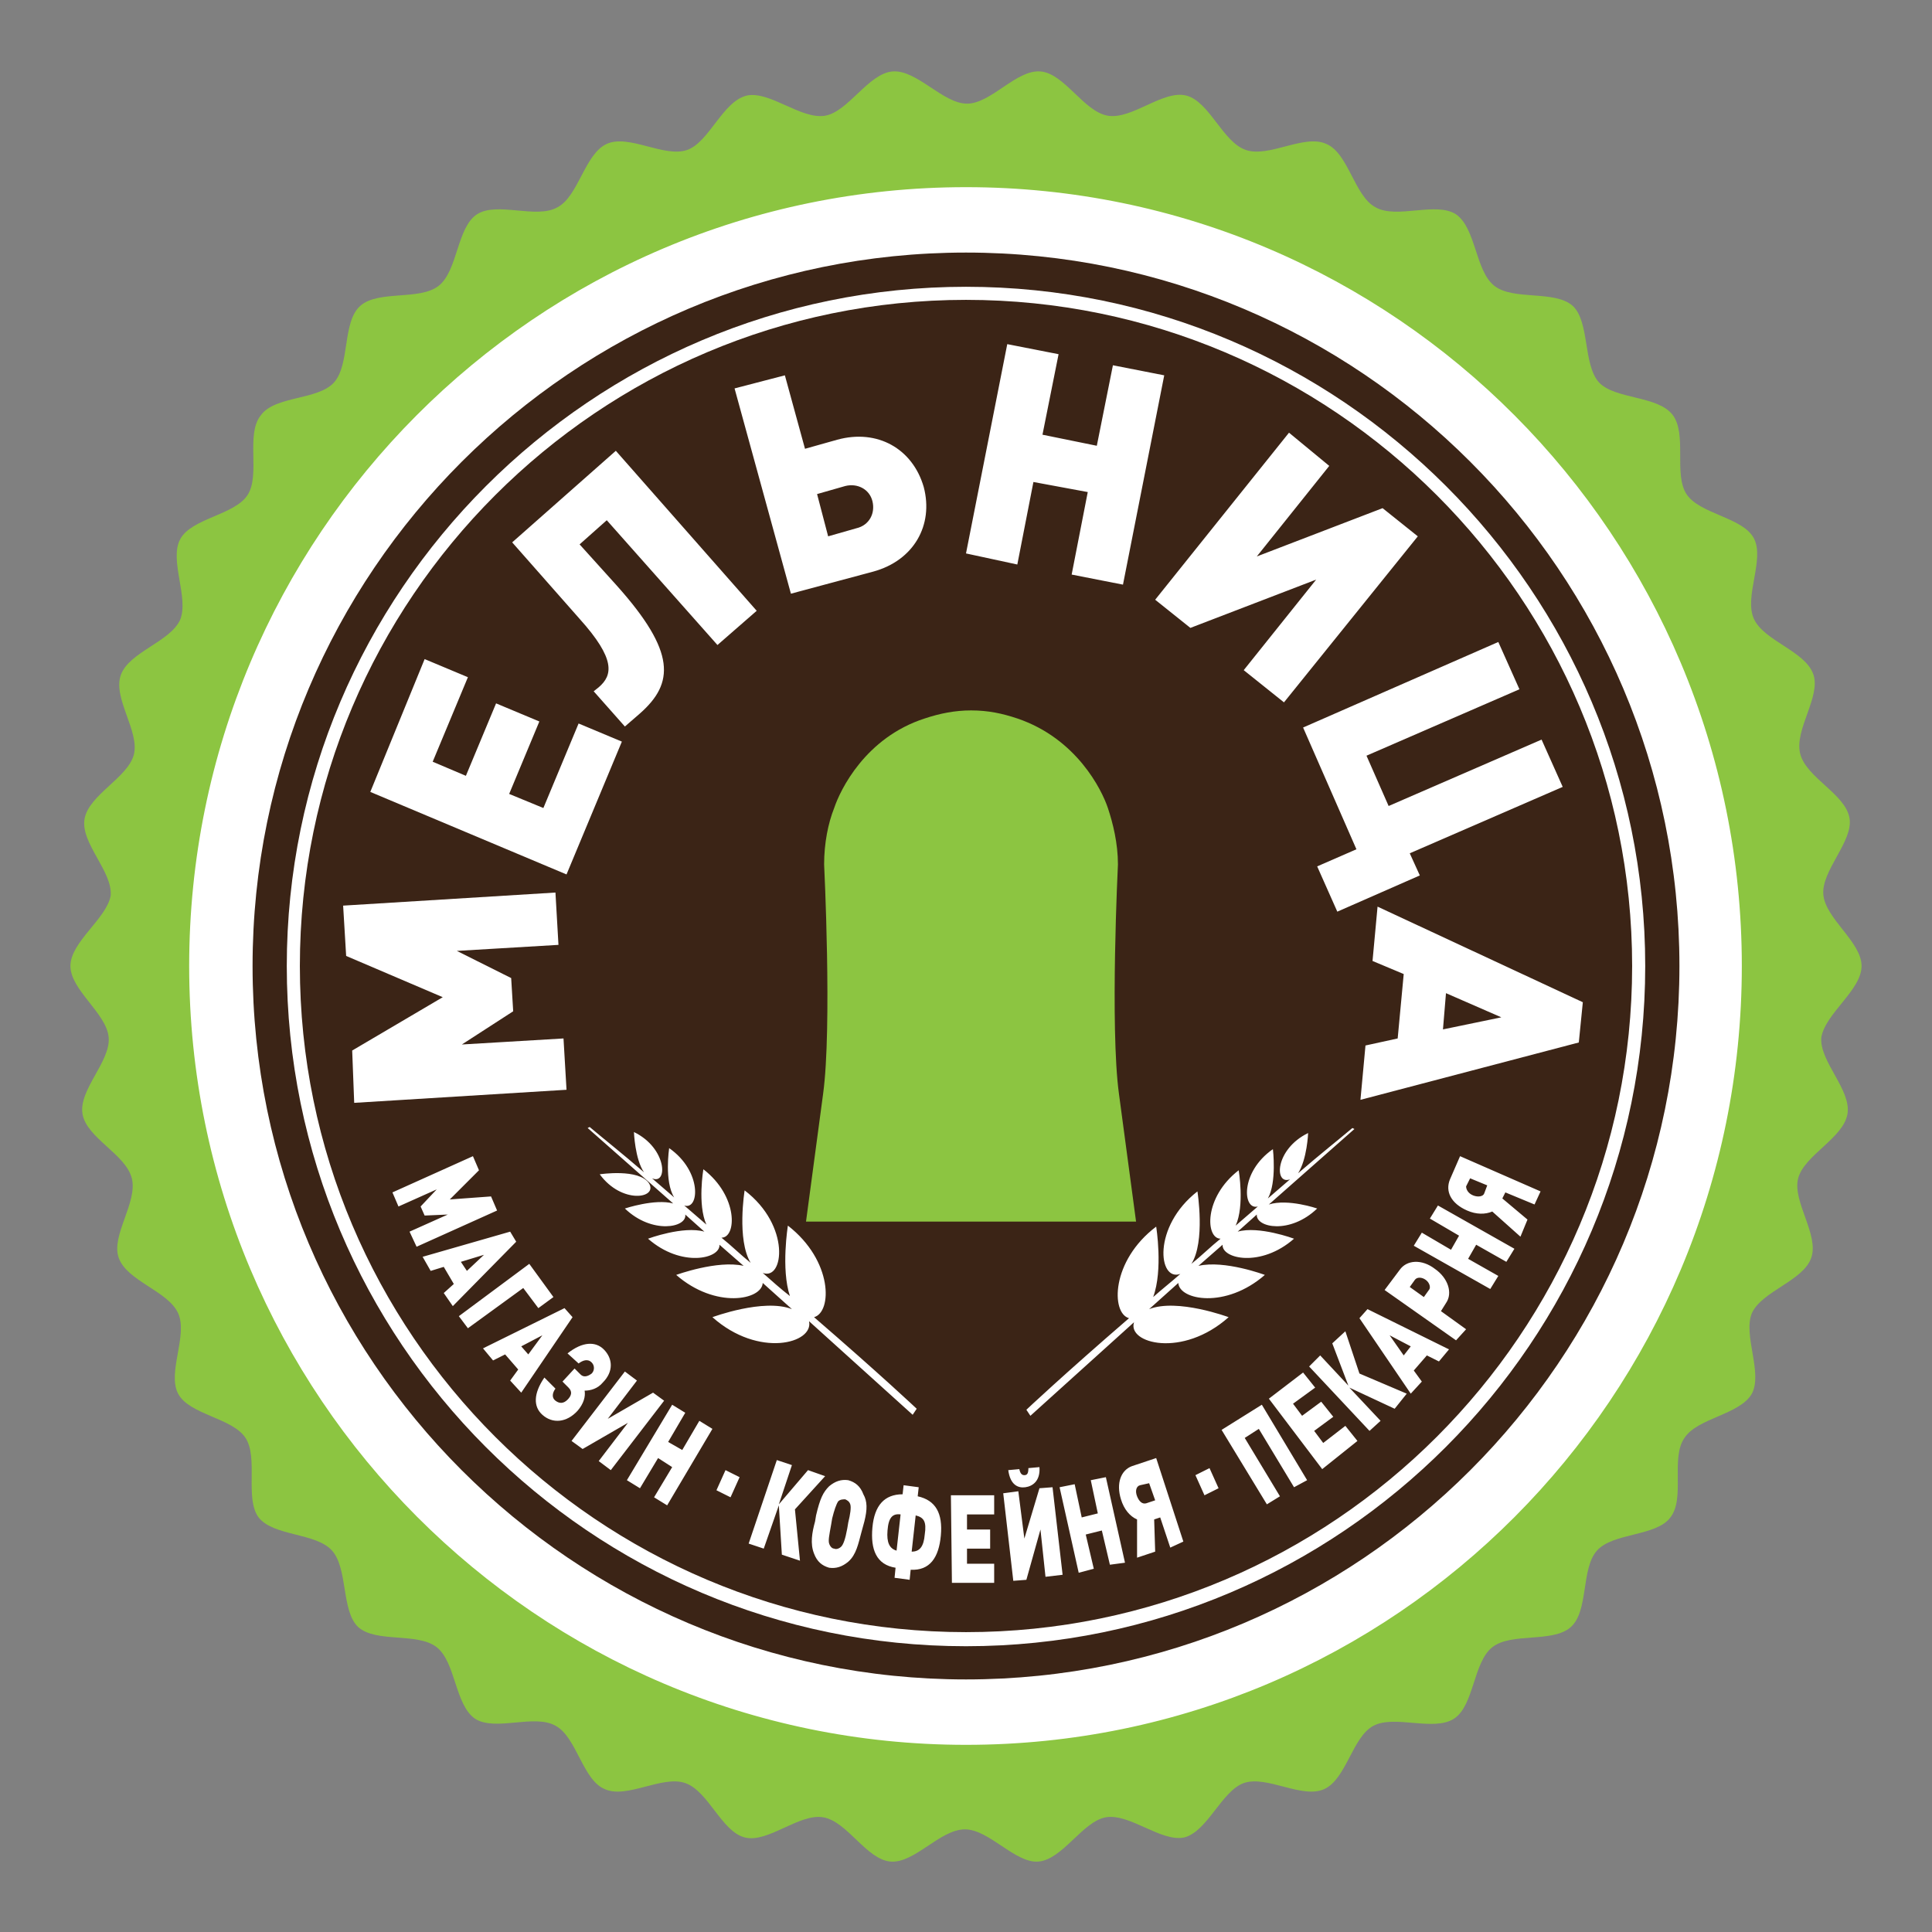
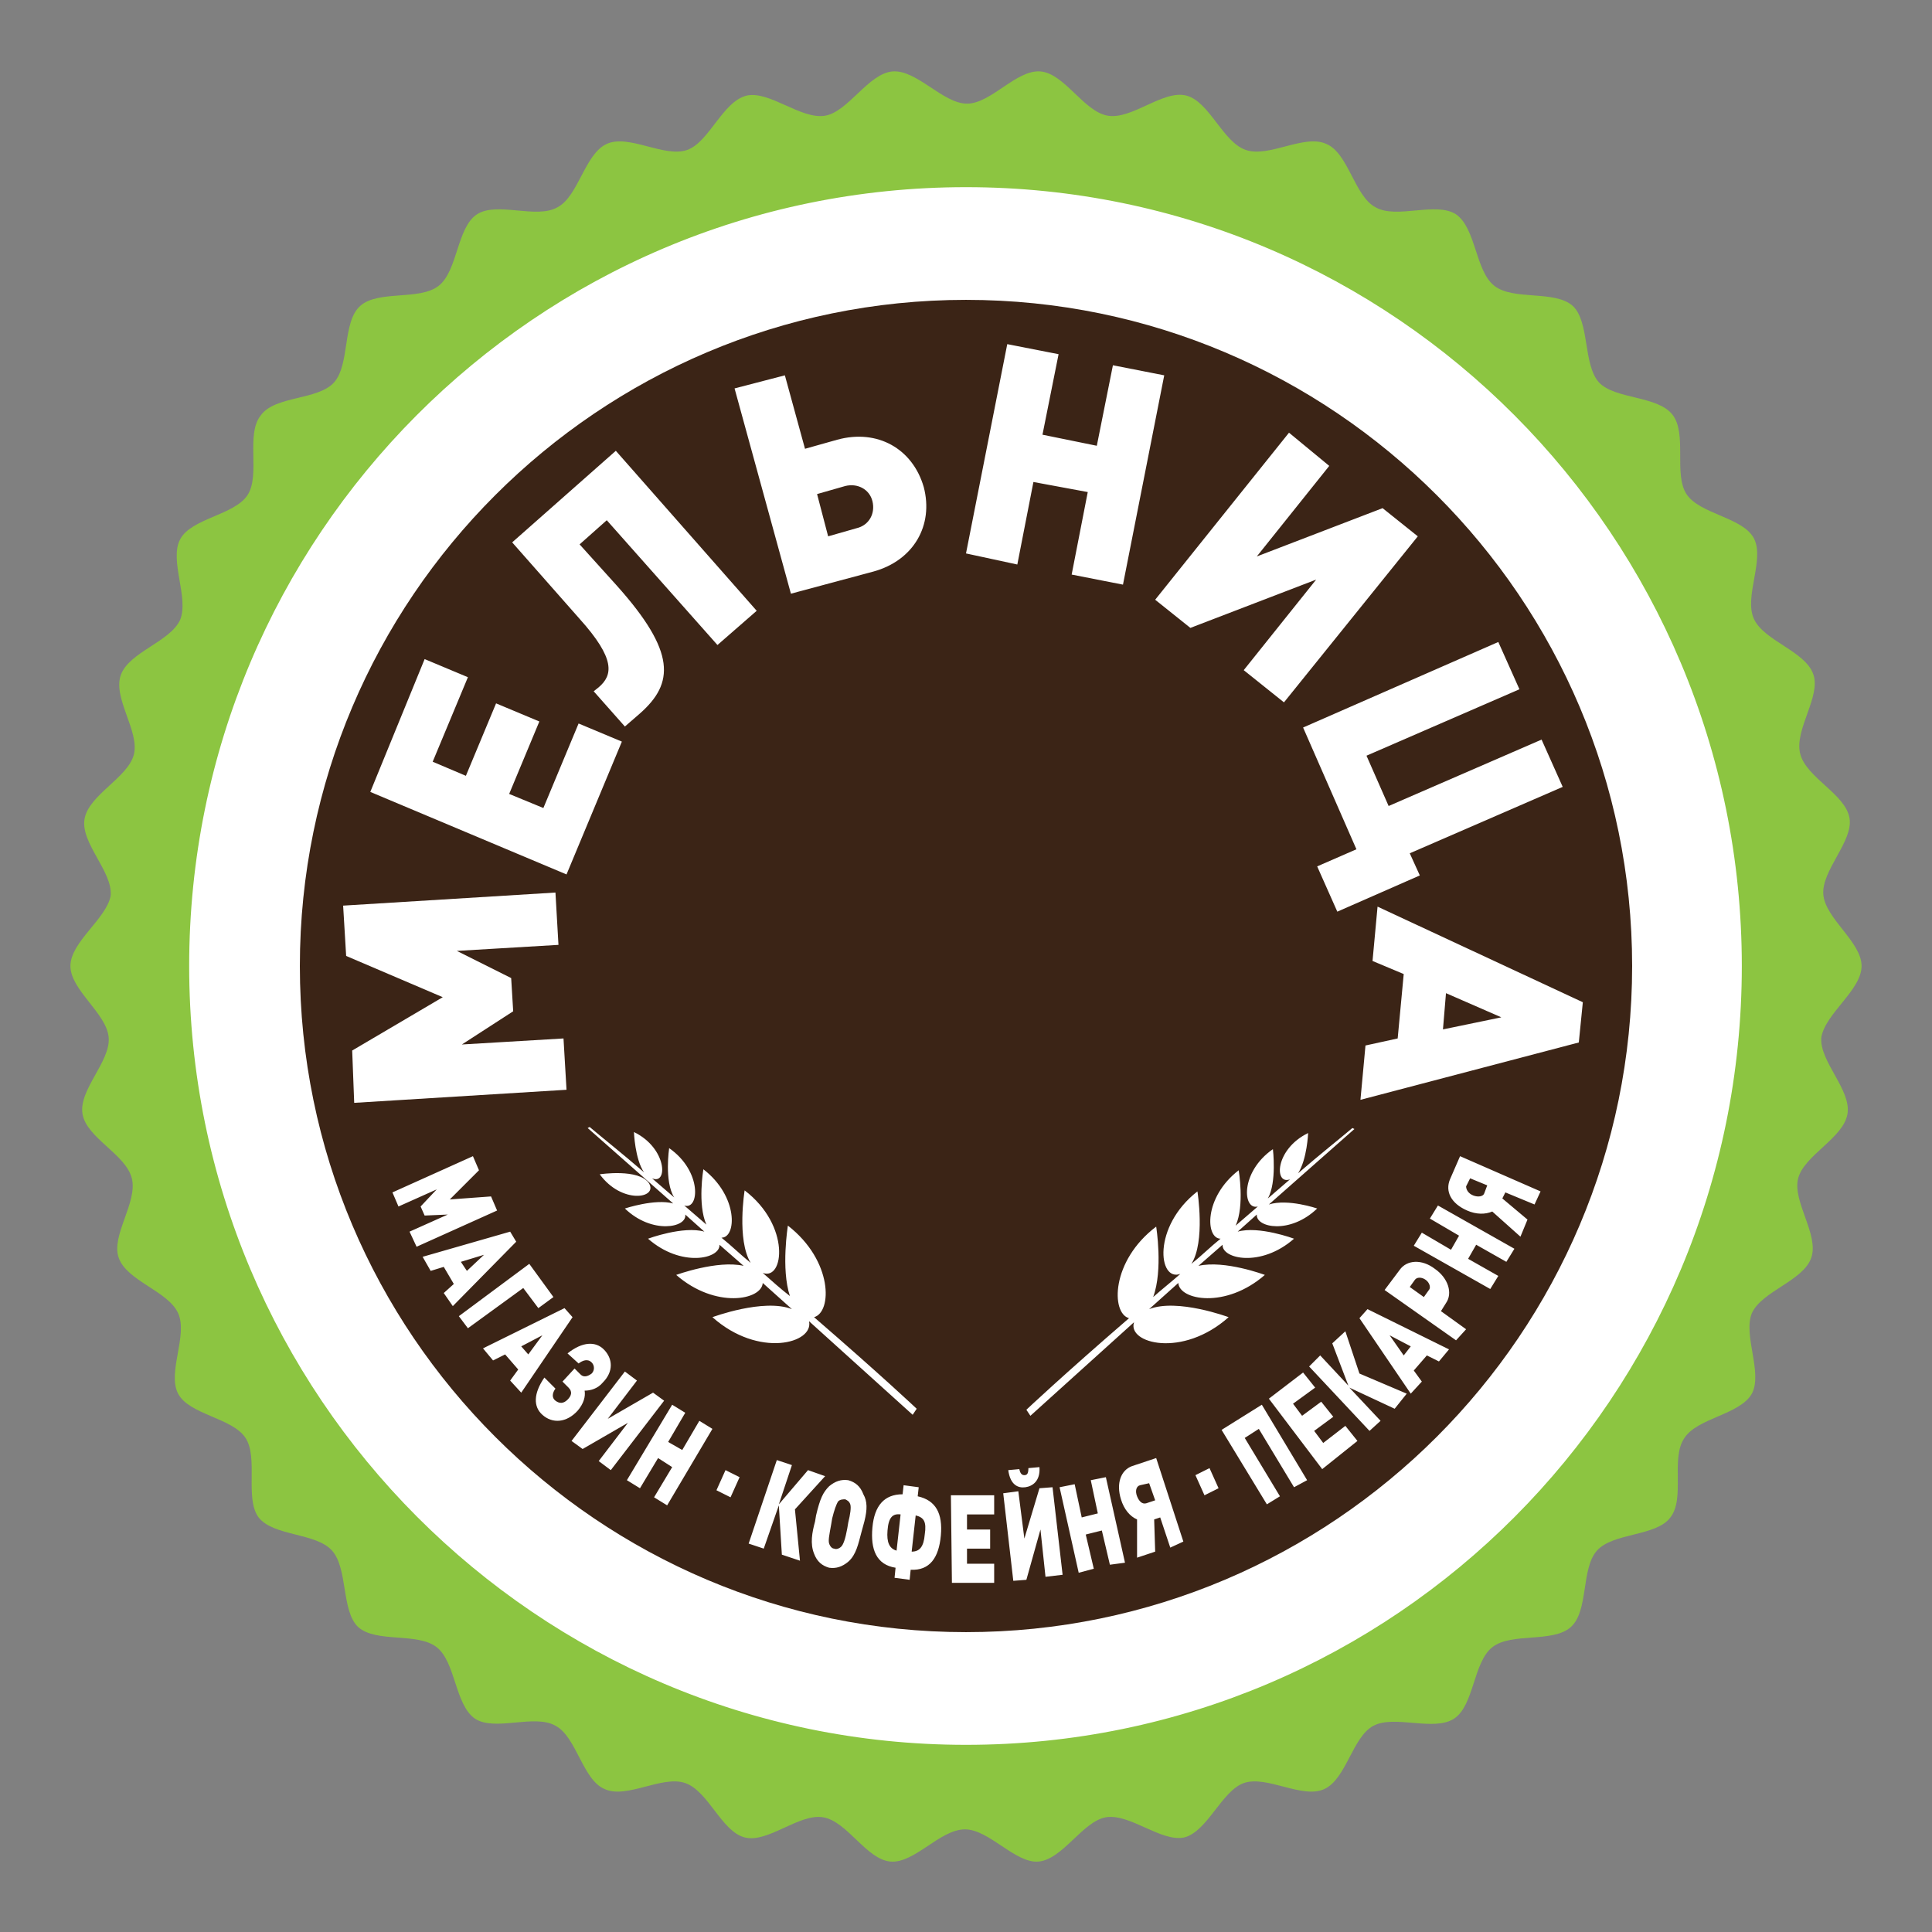
<svg xmlns="http://www.w3.org/2000/svg" width="192" height="192" viewBox="0 0 192 192" fill="none">
  <rect x="0" y="0" width="192" height="192" fill="#808080" stroke="none" />
  <path d="M96 16C51.9 16 16 51.9 16 96C16 140.1 51.9 176 96 176C140.1 176 176 140.1 176 96C176 51.9 140.1 16 96 16Z" fill="white" />
  <path d="M96 29.8C59.5 29.8 29.8 59.5 29.8 96C29.8 132.5 59.5 162.2 96 162.2C132.5 162.2 162.2 132.5 162.2 96C162.2 59.5 132.5 29.8 96 29.8ZM148.9 63.8L151 68.5L135.8 75.1L138 80.1L153.2 73.5L155.3 78.2L140.1 84.8L141.1 87L132.9 90.6L130.9 86.1L134.8 84.4L129.5 72.3L148.9 63.8ZM130.9 120.1C128.2 122.7 124.8 122 124.9 120.7L123 122.4C125.1 121.8 128.6 123.1 128.6 123.1C125.3 126 121.4 125.1 121.5 123.7L119.1 125.8C121.7 125.2 125.7 126.7 125.7 126.7C121.8 130.1 117.2 129.2 117.1 127.5L114.2 130.1C117 129 122.1 130.9 122.1 130.9C117.5 135 112 133.5 112.7 131.4L102.4 140.7L102 140.1C102 140.1 105.6 136.7 112.2 131C110.4 130.5 110.4 125.3 114.9 121.9C114.9 121.9 115.6 126.2 114.6 128.9C115.5 128.1 116.4 127.4 117.3 126.6C115.1 127.4 114.5 121.9 119 118.4C119 118.4 119.8 123.4 118.4 125.6C119.4 124.8 120.3 123.9 121.3 123.1C119.8 123.1 119.6 119 123.1 116.3C123.1 116.3 123.7 119.8 122.8 121.8C123.6 121.1 124.3 120.5 125 119.9C123.5 120.3 123.2 116.5 126.5 114.2C126.5 114.2 126.9 117.5 126 119.1C126.8 118.4 127.5 117.8 128.2 117.2C126.6 117.8 126.7 114.2 130 112.6C130 112.6 129.9 115.2 129 116.6C131.2 114.7 133.1 113.2 134.4 112.1L134.6 112.2L126.1 119.7C128 119.1 130.9 120.1 130.9 120.1ZM101.9 147.8C101.2 147.9 100.4 147.6 100.2 146.1L101.3 146C101.4 146.5 101.6 146.6 101.8 146.6C102.1 146.6 102.2 146.4 102.2 145.9L103.3 145.8C103.4 147.2 102.6 147.7 101.9 147.8ZM132.1 46.3L124.9 55.3L137.4 50.5L140.9 53.3L127.6 69.8L123.6 66.6L130.8 57.6L118.3 62.4L114.8 59.6L128.1 43L132.1 46.3ZM100.1 34.2L105.2 35.2L103.6 43.2L109 44.3L110.6 36.3L115.7 37.3L111.6 58.1L106.5 57.1L108.1 48.9L102.7 47.9L101.1 56.1L96 55L100.1 34.2ZM78 37.3L80 44.6L83.2 43.7C87.2 42.6 90.7 44.6 91.8 48.4C92.8 52.2 90.8 55.7 86.8 56.8L78.6 59L73 38.6L78 37.3ZM70.8 130.9C70.8 130.9 75.9 129 78.7 130.1L75.8 127.5C75.7 129.2 71.1 130.1 67.2 126.7C67.2 126.7 71.3 125.2 73.9 125.8L71.5 123.7C71.6 125.1 67.7 126 64.4 123.1C64.4 123.1 67.9 121.8 70 122.4L68.1 120.7C68.3 122 64.8 122.7 62.1 120.1C62.1 120.1 65.1 119.1 66.9 119.6L58.4 112.1L58.6 112C59.9 113.1 61.8 114.6 64 116.5C63.1 115.2 63 112.5 63 112.5C66.3 114.1 66.4 117.8 64.8 117.1C65.5 117.7 66.3 118.4 67 119C66 117.4 66.5 114.1 66.5 114.1C69.8 116.4 69.5 120.3 68 119.8C68.7 120.4 69.5 121.1 70.2 121.7C69.3 119.7 69.9 116.2 69.9 116.2C73.4 118.9 73.2 123 71.7 123C72.7 123.8 73.6 124.7 74.6 125.5C73.2 123.2 74 118.3 74 118.3C78.6 121.8 77.9 127.3 75.8 126.5C76.7 127.3 77.6 128.1 78.5 128.8C77.6 126.1 78.3 121.8 78.3 121.8C82.8 125.3 82.7 130.4 80.9 130.9C87.5 136.6 91.1 140 91.1 140L90.7 140.6L80.4 131.3C80.9 133.5 75.4 135 70.8 130.9ZM59.6 116.7C59.6 116.7 63.5 116.1 64.5 117.6C65.4 119.1 61.8 119.7 59.6 116.7ZM61.2 44.8L75.2 60.7L71.3 64.1L60.3 51.7L57.6 54.1L61.3 58.2C67.2 64.8 67 67.9 63.6 70.9L62.1 72.2L59 68.7L59.5 68.3C60.9 67.1 61.2 65.5 57.6 61.5L50.9 53.9L61.2 44.8ZM42.2 65.5L46.5 67.3L43 75.7L46.3 77.1L49.3 69.9L53.6 71.7L50.6 78.9L54 80.3L57.5 71.9L61.8 73.7L56.3 86.9L36.8 78.7L42.2 65.5ZM35 104.4L44 99.1L34.4 95L34.1 90L55.2 88.7L55.5 93.9L45.4 94.5L50.8 97.2L51 100.5L45.9 103.8L56 103.2L56.3 108.3L35.2 109.6L35 104.4ZM40.7 122.4L44.5 120.7L42.2 120.8L41.8 119.9L43.4 118.2L39.6 119.9L39 118.5L47 114.9L47.6 116.3L44.7 119.2L48.8 118.9L49.4 120.3L41.4 123.9L40.7 122.4ZM44.1 128.5L45.1 127.6L44.1 125.9L42.8 126.3L42 124.9L50.7 122.4L51.3 123.4L45 129.8L44.1 128.5ZM45.6 130.8L52.6 125.6L55 128.9L53.5 130L52 128L46.5 132L45.6 130.8ZM50.7 137.2L51.5 136.1L50.2 134.6L49 135.2L48 134L56.1 130L56.9 130.9L51.8 138.4L50.7 137.2ZM53.9 140.6C53 139.8 53 138.5 54.1 136.9L55.2 138C54.9 138.4 54.8 138.9 55.2 139.2C55.6 139.5 56 139.5 56.4 139.1C56.8 138.7 56.9 138.3 56.5 137.9L55.9 137.3L57.1 136L57.7 136.6C58 136.9 58.4 136.8 58.8 136.5C59.1 136.2 59.1 135.7 58.8 135.4C58.4 135 57.9 135.2 57.5 135.5L56.4 134.5C57.9 133.3 59.2 133.3 60 134.1C60.9 135 61 136.3 59.9 137.4C59.4 138 58.7 138.2 58.1 138.2C58.2 138.8 58 139.5 57.4 140.2C56.3 141.4 54.9 141.5 53.9 140.6ZM59.5 145.2L62.4 141.4L57.9 144L56.8 143.2L62.1 136.3L63.3 137.2L60.4 141L64.9 138.4L66 139.2L60.7 146.1L59.5 145.2ZM66.3 149.6L65 148.8L66.8 145.8L65.4 144.9L63.6 147.9L62.3 147.1L66.8 139.6L68.1 140.4L66.4 143.3L67.8 144.1L69.5 141.2L70.8 142L66.3 149.6ZM72.6 148.8L71.2 148.1L72.1 146.1L73.5 146.8L72.6 148.8ZM77.7 154.5L77.4 149.6L75.9 153.9L74.4 153.4L77.2 145.1L78.7 145.6L77.4 149.5L80.3 146.1L82 146.7L79 150L79.5 155.1L77.7 154.5ZM85.9 151.2L85.6 152.3C85.3 153.4 85.1 154.5 84.3 155.2C83.7 155.7 83.1 155.9 82.4 155.8C81.7 155.6 81.2 155.2 80.9 154.4C80.5 153.4 80.7 152.3 81 151.2L81.1 150.6C81.5 148.9 81.8 148.3 82.4 147.7C83 147.2 83.6 147 84.3 147.1C85 147.3 85.5 147.7 85.8 148.5C86.2 149.2 86.2 150 85.9 151.2ZM93.5 152.6C93.3 154.8 92.4 156.1 90.5 156L90.4 157L88.9 156.8L89 155.8C87.1 155.5 86.5 154 86.7 151.8C86.9 149.6 87.9 148.5 89.7 148.5L89.8 147.6L91.3 147.8L91.2 148.7C93 149.1 93.7 150.4 93.5 152.6ZM94.6 157.3L94.5 148.6H98.8V150.5H96.1V152H98.4V153.9H96.1V155.4H98.8V157.3H94.6ZM103.9 156.7L103.4 152L102 157L100.7 157.1L99.7 148.4L101.2 148.2L101.8 152.9L103.3 147.9L104.6 147.8L105.6 156.5L103.9 156.7ZM110.3 155.5L109.5 152.1L107.9 152.5L108.7 155.9L107.2 156.3L105.3 147.8L106.8 147.5L107.5 150.8L109.1 150.4L108.4 147.1L109.9 146.8L111.8 155.3L110.3 155.5ZM116.3 153.8L115.3 150.8L114.7 151L114.8 154.2L113 154.8V151C112.3 150.7 111.7 150 111.4 149C110.9 147.4 111.4 146.1 112.5 145.7L114.9 144.9L117.6 153.2L116.3 153.8ZM119.7 148.6L118.8 146.6L120.2 145.9L121.1 147.9L119.7 148.6ZM128.6 147.8L125.1 142L123.7 142.9L127.2 148.7L125.9 149.5L121.4 142.1L125.4 139.6L129.9 147.1L128.6 147.8ZM131.4 146L126.1 139L129.5 136.4L130.7 137.9L128.5 139.5L129.4 140.7L131.3 139.3L132.5 140.8L130.6 142.2L131.5 143.4L133.7 141.7L134.9 143.2L131.4 146ZM138.6 140L134.1 137.9L137.2 141.2L136.1 142.2L130.1 135.8L131.2 134.7L134 137.7L132.4 133.5L133.7 132.3L135.1 136.5L139.8 138.5L138.6 140ZM143 135.3L141.8 134.7L140.5 136.2L141.3 137.3L140.2 138.5L135.1 131L135.9 130.1L144 134.1L143 135.3ZM144.7 133.2L137.6 128.2L139.1 126.2C139.8 125.2 141.3 125.1 142.6 126.1C143.9 127 144.4 128.5 143.7 129.5L143.2 130.3L145.7 132.1L144.7 133.2ZM149.7 125.4L146.7 123.7L145.9 125.1L148.9 126.8L148.1 128.1L140.5 123.8L141.3 122.5L144.2 124.2L145 122.8L142.1 121.1L142.9 119.8L150.5 124.1L149.7 125.4ZM152.5 119.7L149.6 118.5L149.3 119.1L151.8 121.2L151.1 122.9L148.3 120.4C147.6 120.7 146.7 120.7 145.8 120.3C144.2 119.6 143.6 118.4 144.1 117.2L145.1 114.9L153.1 118.4L152.5 119.7ZM135.2 109.3L135.7 103.9L138.9 103.2L139.5 96.8L136.4 95.5L136.9 90.1L157.3 99.6L156.9 103.6L135.2 109.3ZM84 149C83.8 149 83.5 149 83.3 149.2C83.1 149.5 82.9 150.1 82.7 150.9L82.6 151.5C82.4 152.6 82.3 153.1 82.4 153.4C82.5 153.7 82.7 153.9 82.9 153.9C83.1 154 83.4 153.9 83.6 153.7C83.8 153.5 84 153 84.2 151.9L84.3 151.3C84.5 150.5 84.6 149.8 84.5 149.5C84.4 149.2 84.2 149.1 84 149ZM140.2 133.8L138.1 132.7L139.5 134.7L140.2 133.8ZM85.1 52.5C86.4 52.2 87 51 86.7 49.8C86.4 48.6 85.2 48 84 48.3L81.2 49.1L82.3 53.3L85.1 52.5ZM88.2 152.1C88.1 153.3 88.4 153.9 89.1 154.1L89.5 150.5C88.7 150.4 88.3 150.8 88.2 152.1ZM113.3 147.6C112.9 147.7 112.8 148.2 113 148.7C113.2 149.2 113.5 149.5 113.9 149.4L114.8 149.1L114.2 147.4L113.3 147.6ZM46.4 126.3L48.1 124.7L45.8 125.4L46.4 126.3ZM91 150.6L90.6 154.2C91.4 154.2 91.8 153.7 91.9 152.5C92.1 151.2 91.8 150.8 91 150.6ZM141.7 127.2C141.3 126.9 140.8 126.9 140.6 127.2L140.1 127.9L141.5 128.9L142 128.2C142.2 128 142.1 127.5 141.7 127.2ZM143.4 102.3L149.2 101.1L143.7 98.7L143.4 102.3ZM52.5 134.6L53.9 132.7L51.8 133.8L52.5 134.6ZM146.4 118.8C146.9 119 147.4 118.9 147.5 118.6L147.8 117.8L146.1 117.1L145.7 117.9C145.7 118.2 145.9 118.6 146.4 118.8Z" fill="#3B2416" />
-   <path d="M112.9 121.4L111.2 108.7C110.3 102.1 111.1 85.9 111.1 85.9C111.1 83.8 110.6 81.8 110.1 80.3C109.5 78.5 107 73.4 101.1 71.4C99.6 70.9 98.2 70.6 96.5 70.6C94.9 70.6 93.4 70.9 91.9 71.4C86 73.3 83.5 78.5 82.9 80.3C82.3 81.8 81.9 83.8 81.9 85.9C81.9 85.9 82.7 102.1 81.8 108.7L80.1 121.4H112.9Z" fill="#8CC541" />
  <path d="M185 96C185 93.6 181.4 91.3 181.2 88.9C181 86.5 184.2 83.6 183.8 81.3C183.4 78.9 179.5 77.3 178.9 74.9C178.3 72.5 181 69.2 180.2 67C179.4 64.7 175.3 63.7 174.3 61.5C173.3 59.3 175.4 55.6 174.3 53.5C173.2 51.4 168.9 51.1 167.6 49.1C166.3 47.1 167.7 43.1 166.2 41.2C164.7 39.3 160.5 39.7 158.9 38C157.3 36.2 158 32 156.3 30.4C154.5 28.8 150.4 29.9 148.5 28.4C146.6 26.9 146.7 22.7 144.7 21.3C142.7 20 138.8 21.8 136.7 20.6C134.6 19.5 134 15.2 131.8 14.3C129.6 13.3 126.1 15.7 123.8 14.9C121.5 14.1 120.2 10.1 117.9 9.5C115.6 8.9 112.5 11.9 110.1 11.5C107.7 11.1 105.8 7.3 103.4 7.1C101 6.9 98.5 10.3 96.1 10.3C93.7 10.3 91.1 6.9 88.7 7.1C86.3 7.3 84.3 11.1 82 11.5C79.6 11.9 76.5 9 74.2 9.5C71.8 10.1 70.5 14.1 68.3 14.9C66 15.7 62.5 13.3 60.3 14.3C58.1 15.3 57.5 19.5 55.4 20.6C53.3 21.8 49.4 20 47.4 21.3C45.4 22.6 45.5 26.9 43.6 28.4C41.7 29.9 37.6 28.8 35.8 30.4C34 32 34.8 36.2 33.2 38C31.6 39.8 27.3 39.3 25.9 41.3C24.4 43.2 25.9 47.2 24.6 49.2C23.3 51.2 19 51.5 17.9 53.6C16.8 55.7 18.8 59.4 17.9 61.6C16.9 63.8 12.8 64.8 12 67.1C11.2 69.4 13.9 72.7 13.3 75C12.7 77.3 8.8 79 8.4 81.4C8 83.8 11.2 86.6 11 89C10.6 91.3 7 93.6 7 96C7 98.4 10.6 100.7 10.8 103.1C11 105.5 7.8 108.3 8.2 110.7C8.6 113.1 12.5 114.7 13.1 117.1C13.7 119.5 11 122.8 11.8 125C12.6 127.3 16.7 128.3 17.7 130.5C18.7 132.7 16.6 136.4 17.7 138.5C18.8 140.6 23.1 140.9 24.4 142.9C25.7 144.9 24.3 148.9 25.7 150.8C27.2 152.7 31.4 152.3 33 154.1C34.6 155.9 33.9 160.1 35.6 161.7C37.4 163.3 41.5 162.2 43.4 163.7C45.3 165.2 45.2 169.4 47.2 170.8C49.2 172.1 53.1 170.3 55.2 171.5C57.3 172.6 57.9 176.9 60.1 177.8C62.3 178.8 65.8 176.4 68.1 177.2C70.4 178 71.7 182 74 182.6C76.3 183.2 79.4 180.2 81.8 180.6C84.2 181 86.1 184.8 88.5 185C90.9 185.2 93.4 181.8 95.9 181.8C98.3 181.8 100.9 185.2 103.2 185C105.6 184.8 107.6 181 109.9 180.6C112.3 180.2 115.4 183.1 117.7 182.6C120 182 121.4 178 123.6 177.2C125.9 176.4 129.4 178.8 131.6 177.8C133.8 176.8 134.4 172.6 136.5 171.5C138.6 170.4 142.5 172.1 144.5 170.8C146.5 169.5 146.4 165.2 148.3 163.7C150.2 162.2 154.3 163.3 156.1 161.7C157.9 160.1 157.1 155.9 158.7 154.1C160.3 152.3 164.6 152.7 166 150.8C167.5 148.9 166 144.9 167.4 142.9C168.7 140.9 172.9 140.6 174.1 138.5C175.2 136.4 173.2 132.7 174.1 130.5C175.1 128.3 179.2 127.3 180 125C180.8 122.7 178.1 119.4 178.7 117.1C179.3 114.8 183.2 113.1 183.6 110.7C184 108.3 180.8 105.5 181 103.1C181.4 100.7 185 98.4 185 96ZM96 173.4C53.4 173.4 18.8 138.7 18.8 96C18.8 53.3 53.3 18.6 96 18.6C138.6 18.6 173.1 53.3 173.1 96C173.1 138.8 138.6 173.4 96 173.4Z" fill="#8CC541" />
-   <path d="M96 25.1C56.9 25.1 25.1 56.9 25.1 96C25.1 135.1 56.9 166.9 96 166.9C135.1 166.9 166.9 135.1 166.9 96C166.9 56.9 135.1 25.1 96 25.1ZM96 163.6C58.7 163.6 28.5 133.3 28.5 96C28.5 58.8 58.8 28.5 96 28.5C133.2 28.5 163.5 58.8 163.5 96C163.5 133.3 133.2 163.6 96 163.6Z" fill="#3B2416" />
</svg>